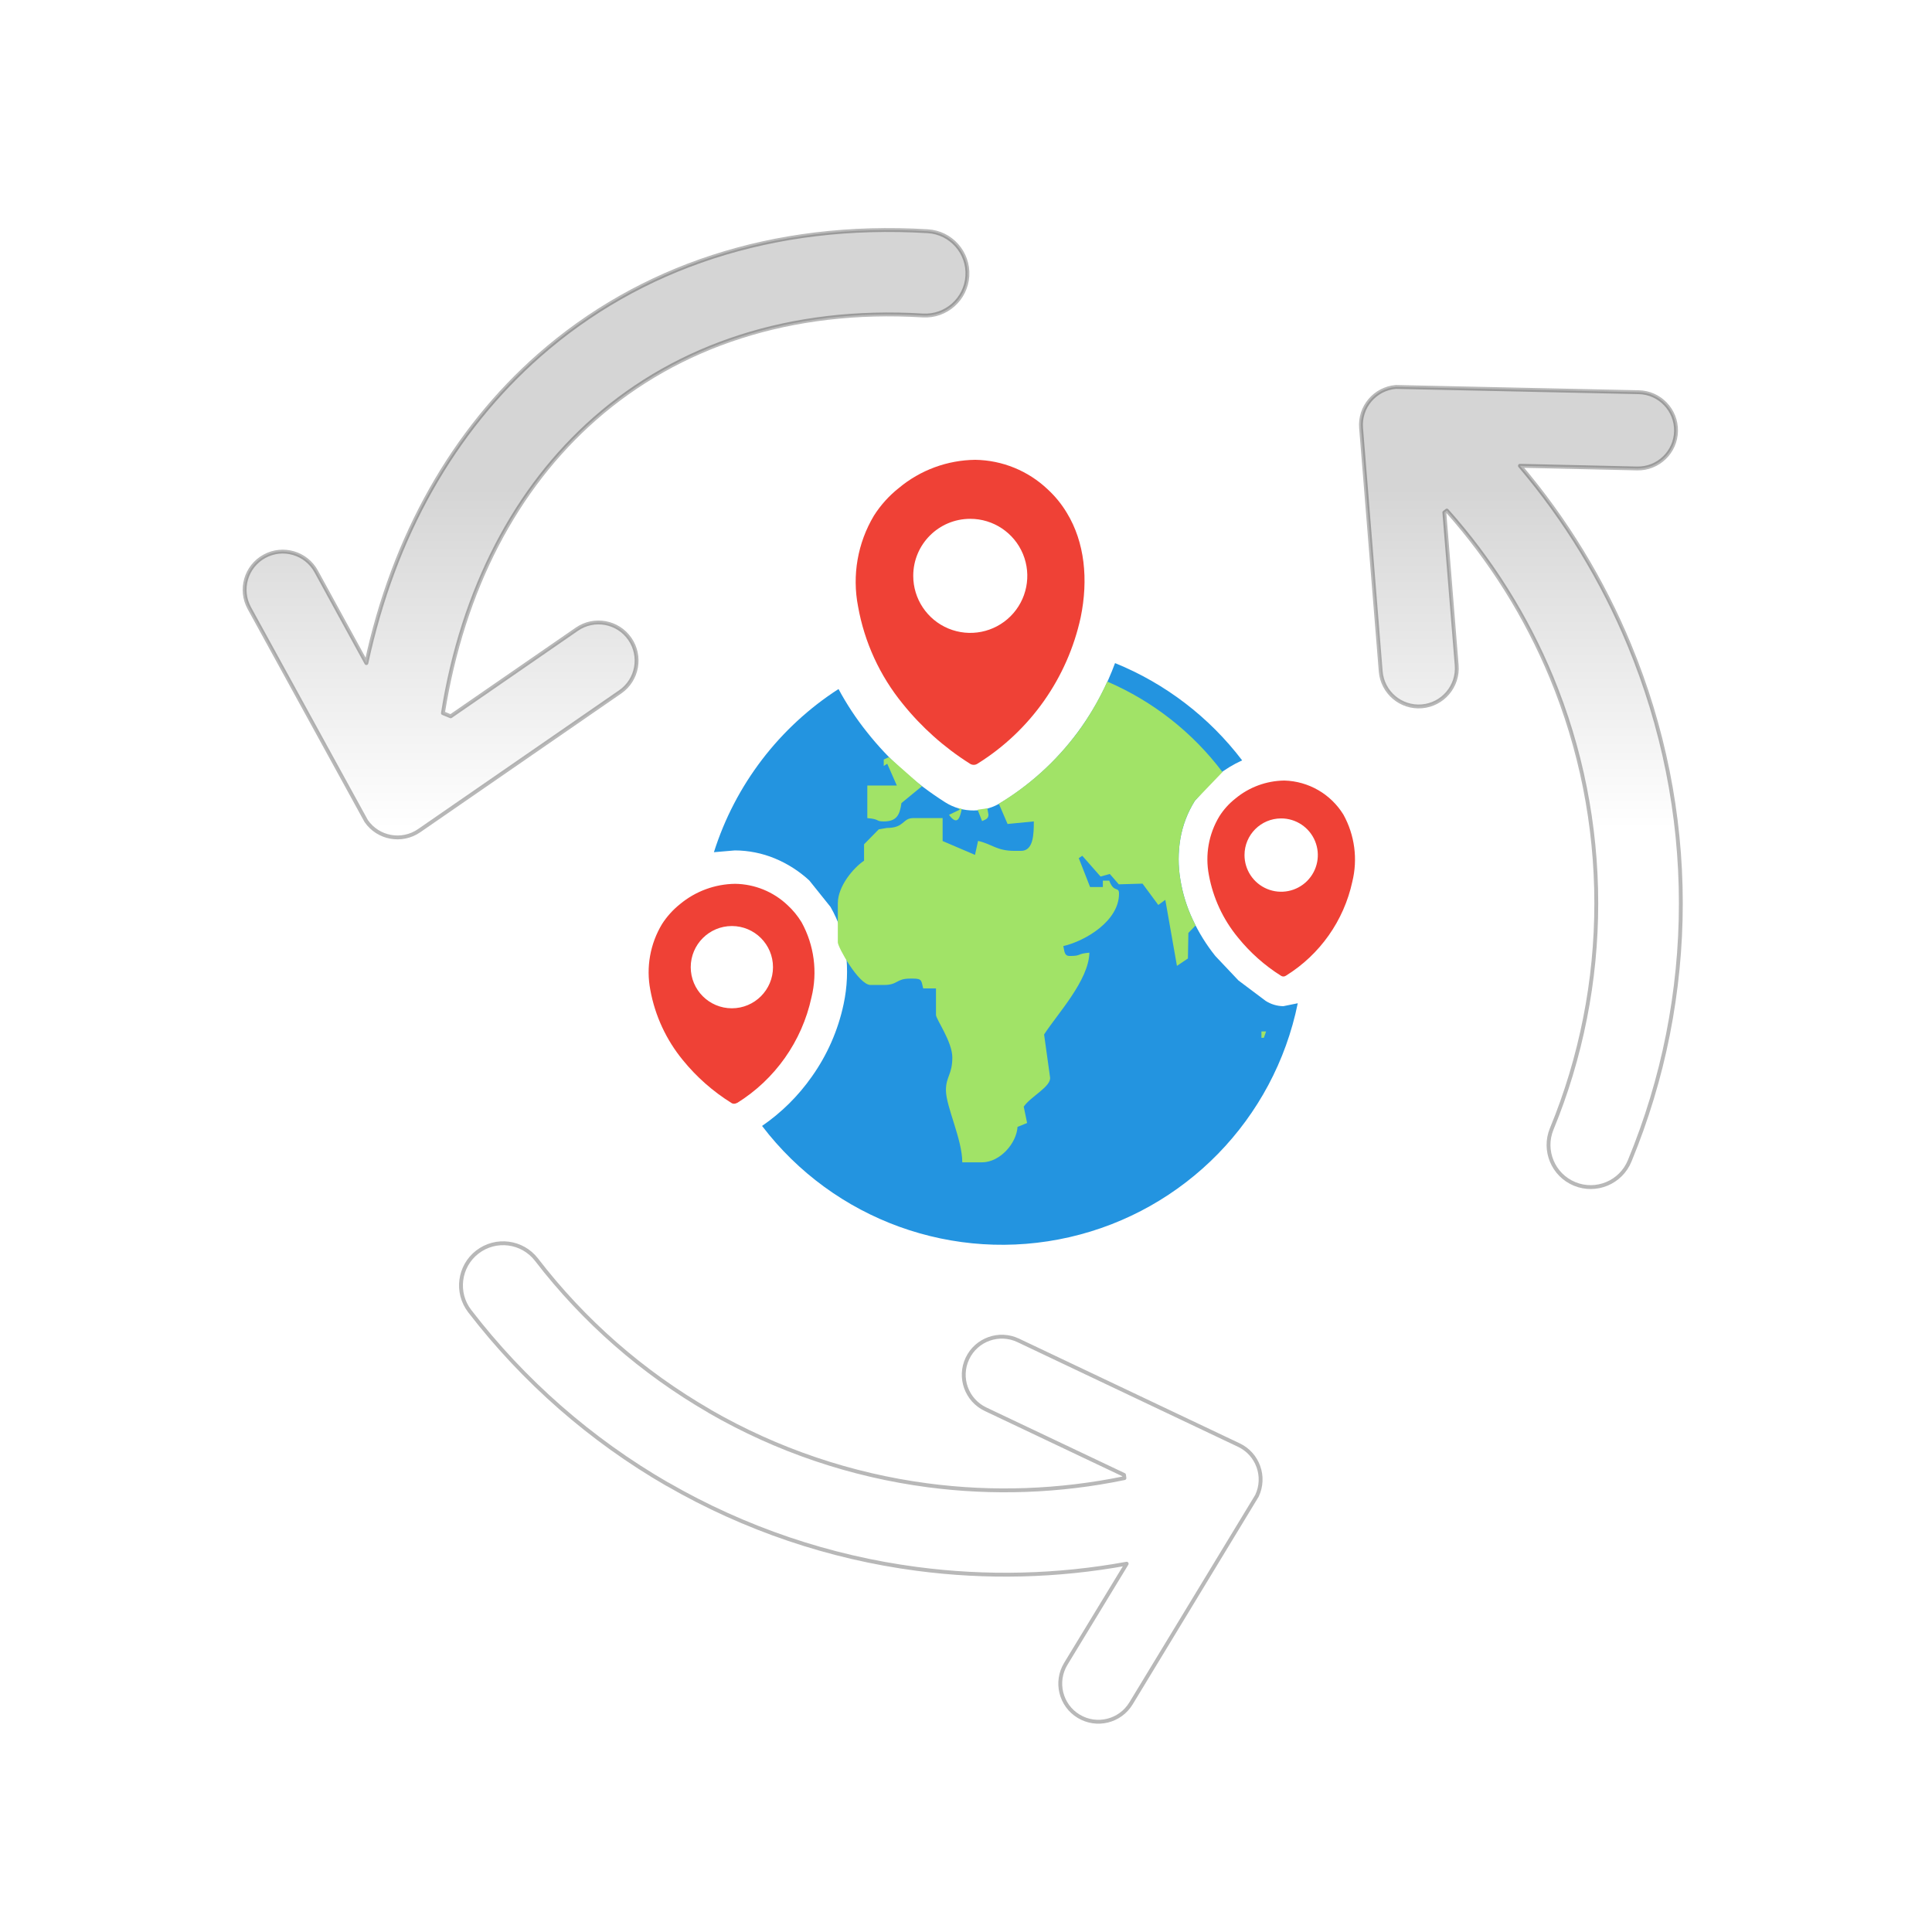
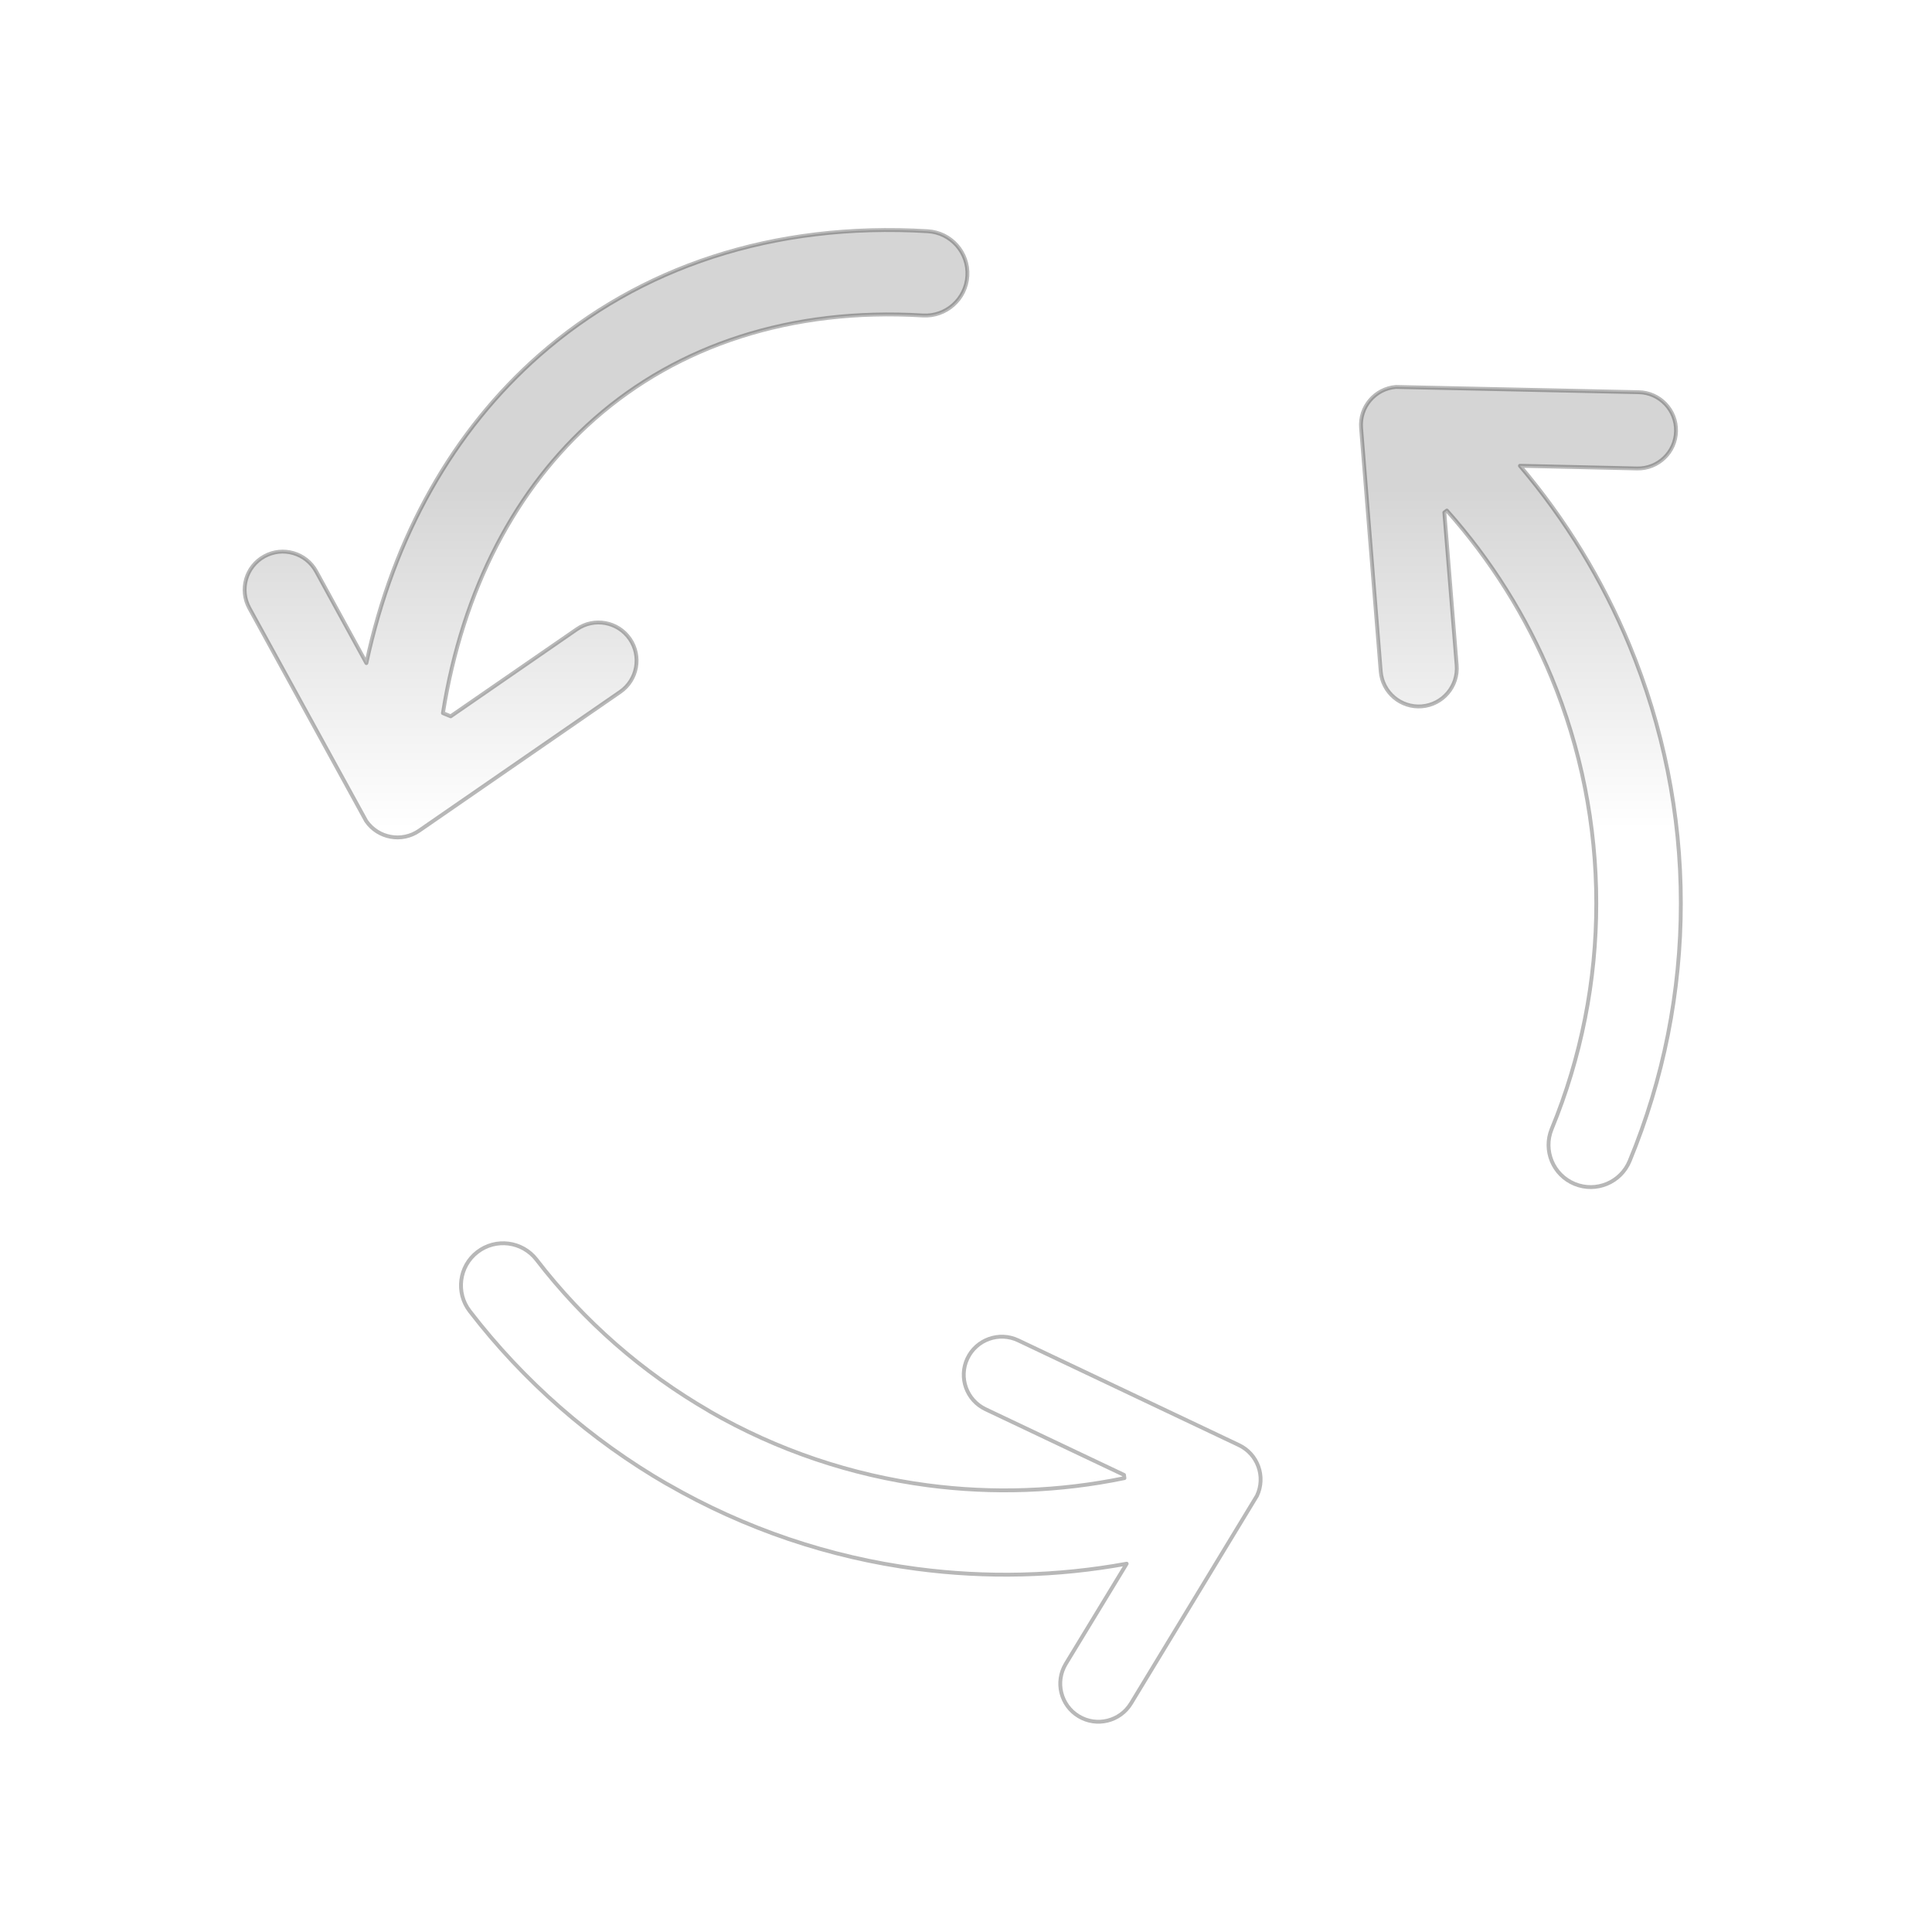
<svg xmlns="http://www.w3.org/2000/svg" width="500" height="500" viewBox="0 0 500 500">
  <g id="Group-copy">
    <linearGradient id="linearGradient1" x1="248.178" y1="212.742" x2="248.178" y2="124.388" gradientUnits="userSpaceOnUse">
      <stop offset="0" stop-color="#ffffff" stop-opacity="1" />
      <stop offset="1" stop-color="#d5d5d5" stop-opacity="1" />
    </linearGradient>
    <filter id="filter1" x="0" y="0" width="500" height="500" filterUnits="userSpaceOnUse" primitiveUnits="userSpaceOnUse" color-interpolation-filters="sRGB">
      <feGaussianBlur stdDeviation="2" />
      <feOffset dx="-0" dy="2" result="offsetblur" />
      <feFlood flood-color="#000000" flood-opacity="1" />
      <feComposite in2="offsetblur" operator="in" />
      <feMerge>
        <feMergeNode />
        <feMergeNode in="SourceGraphic" />
      </feMerge>
    </filter>
    <path id="Path" fill="url(#linearGradient1)" stroke="#000000" stroke-opacity="0.279" stroke-linecap="round" stroke-linejoin="round" filter="url(#filter1)" d="M 94.818 169.607 C 101.871 136.631 117.442 109.36 139.576 89.925 C 165.426 67.226 199.967 55.413 240.097 57.844 C 246.116 58.199 250.707 63.368 250.355 69.387 C 250 75.407 244.835 80 238.815 79.645 C 204.648 77.572 175.499 87.405 153.94 106.338 C 133.572 124.224 119.748 150.411 114.63 182.551 L 116.638 183.38 L 149.277 160.848 C 153.755 157.75 159.897 158.868 162.998 163.345 C 166.095 167.825 164.977 173.968 160.5 177.062 L 108.482 212.973 C 104.005 216.07 97.862 214.952 94.765 210.475 L 64.531 155.384 C 61.905 150.608 63.645 144.605 68.421 141.978 C 73.196 139.352 79.197 141.092 81.824 145.868 L 94.818 169.607 Z M 374.442 130.13 L 373.795 130.63 L 376.987 170.163 C 377.433 175.592 373.39 180.352 367.964 180.795 C 362.538 181.241 357.778 177.197 357.332 171.771 L 352.246 108.773 C 351.8 103.344 355.84 98.584 361.266 98.141 L 424.089 99.501 C 429.536 99.614 433.866 104.123 433.753 109.574 C 433.643 115.022 429.131 119.348 423.68 119.235 L 393.362 118.547 C 405.203 132.487 414.723 148.148 421.669 164.926 C 430.388 185.969 435 208.665 435 231.786 C 435 243.19 433.875 254.564 431.657 265.755 C 429.458 276.861 426.143 287.813 421.751 298.457 C 419.461 304.028 413.089 306.689 407.519 304.398 C 401.949 302.108 399.291 295.737 401.578 290.169 C 405.37 280.983 408.254 271.4 410.202 261.567 C 412.137 251.814 413.118 241.839 413.118 231.789 C 413.118 211.443 409.099 191.562 401.499 173.217 C 395.024 157.596 385.916 143.009 374.442 130.13 L 374.442 130.13 Z M 291.581 402.686 C 273.582 405.975 255.268 406.396 237.301 404.027 C 214.768 401.065 192.807 393.697 172.731 382.104 L 172.69 382.104 C 162.825 376.408 153.535 369.744 144.942 362.223 C 136.365 354.708 128.532 346.372 121.576 337.33 C 117.894 332.558 118.774 325.709 123.54 322.027 C 128.306 318.345 135.161 319.224 138.844 323.994 C 144.964 331.952 151.822 339.253 159.303 345.807 C 166.771 352.348 174.918 358.182 183.63 363.212 L 183.62 363.231 C 201.176 373.364 220.395 379.801 240.119 382.399 C 256.927 384.614 274.125 384.024 291.003 380.536 L 290.893 379.707 L 255.061 362.707 C 250.141 360.379 248.036 354.5 250.364 349.577 C 252.692 344.654 258.574 342.552 263.497 344.88 L 320.605 371.975 C 325.525 374.303 327.627 380.181 325.299 385.107 L 292.709 438.829 C 289.888 443.488 283.818 444.983 279.155 442.162 C 274.493 439.344 272.997 433.274 275.819 428.612 L 291.581 402.686 Z" />
  </g>
  <g id="Group-copy-2">
-     <path id="path1" fill="#2394e0" fill-rule="evenodd" stroke="none" d="M 288.575 171.609 C 301.598 176.899 312.958 185.594 321.466 196.782 C 319.166 197.826 317.001 199.147 315.02 200.716 L 309.235 207.244 C 307.359 210.23 306.084 213.554 305.483 217.029 C 304.88 220.552 304.88 224.151 305.483 227.673 C 306.059 231.231 307.127 234.691 308.657 237.954 C 310.228 241.328 312.198 244.502 314.524 247.408 L 320.508 253.738 L 327.549 259.027 C 328.917 259.903 330.503 260.379 332.127 260.399 L 335.862 259.639 C 329.747 289.663 306.639 313.338 276.772 320.178 C 246.904 327.018 215.796 315.76 197.223 291.39 C 202.226 287.951 206.575 283.647 210.066 278.68 C 214.084 273.038 216.897 266.63 218.33 259.854 C 219.268 255.46 219.464 250.941 218.908 246.482 C 218.375 242.329 217.021 238.323 214.925 234.698 L 209.438 227.855 C 206.821 225.445 203.8 223.514 200.512 222.153 L 200.512 222.153 C 197.235 220.803 193.727 220.101 190.182 220.087 L 184.761 220.55 C 190.263 203.147 201.668 188.21 217.008 178.32 C 219.117 182.248 221.579 185.977 224.363 189.46 C 227.178 193.023 230.291 196.341 233.668 199.377 L 233.668 199.377 C 237.092 202.423 240.756 205.187 244.626 207.641 C 249.14 210.492 254.902 210.447 259.37 207.525 C 267.46 202.494 274.453 195.883 279.931 188.088 C 283.523 182.978 286.434 177.422 288.592 171.56 Z" />
-     <path id="path2" fill="#a1e367" fill-rule="evenodd" stroke="none" d="M 327.664 266.928 L 327.086 268.581 L 326.458 268.581 L 326.458 266.928 Z M 286.625 176.419 C 298.404 181.501 308.657 189.561 316.376 199.807 L 309.235 207.244 C 307.359 210.23 306.084 213.554 305.483 217.029 C 304.88 220.552 304.88 224.151 305.483 227.673 C 306.059 231.231 307.127 234.691 308.657 237.954 L 309.417 239.508 L 307.55 241.441 L 307.434 248.053 L 304.591 249.97 L 301.583 232.88 L 299.765 234.202 L 295.682 228.682 L 289.55 228.863 L 287.22 226.186 L 284.823 226.847 L 280.096 221.475 L 279.187 222.087 L 282.112 229.558 L 285.418 229.558 L 285.418 227.905 L 287.071 227.905 C 288.294 231.21 289.6 229.277 289.6 231.293 C 289.6 238.351 280.889 243.524 275.187 244.846 C 275.501 246.135 275.385 247.408 276.84 247.408 C 280.03 247.408 278.493 246.846 281.931 246.549 C 281.765 253.755 273.667 262.366 270.212 267.721 L 271.749 278.762 C 272.162 281.159 266.791 283.721 264.94 286.398 L 265.816 290.629 L 263.336 291.638 C 263.088 295.852 258.824 300.811 254.13 300.811 L 249.039 300.811 C 249.039 294.861 244.808 286.365 244.808 282.15 C 244.808 278.58 246.461 278.101 246.461 273.672 C 246.461 269.589 242.23 263.755 242.23 262.664 L 242.23 255.804 L 238.924 255.804 C 238.412 253.92 238.726 253.259 236.379 253.259 L 235.536 253.259 C 231.834 253.259 232.462 254.912 228.743 254.912 L 225.305 254.912 C 222.247 254.912 216.826 245.094 216.826 243.888 L 216.826 233.772 C 216.826 229.376 220.842 224.599 223.619 222.748 L 223.619 218.5 L 227.42 214.633 L 229.553 214.269 C 234.098 214.269 233.552 211.724 236.329 211.724 L 243.949 211.724 L 243.949 217.657 L 252.329 221.244 L 253.122 217.624 C 256.923 218.517 257.915 220.203 262.593 220.203 L 264.245 220.203 C 267.452 220.203 267.551 215.938 267.551 212.583 L 260.758 213.244 L 258.494 207.988 L 259.386 207.459 C 267.464 202.446 274.451 195.858 279.931 188.088 C 282.485 184.408 284.698 180.502 286.542 176.419 Z M 255.519 209.195 L 255.816 210.848 C 255.816 211.988 254.874 212.12 254.163 212.5 L 253.006 209.558 L 255.519 209.195 Z M 248.907 209.343 C 248.444 211.591 247.8 213.856 245.602 210.881 L 248.378 209.542 L 247.982 209.129 L 248.858 209.343 Z M 238.676 203.41 L 233.288 207.839 C 232.858 210.996 231.999 212.583 228.71 212.583 C 226.511 212.583 227.834 212.005 224.462 211.724 L 224.462 203.294 L 232.098 203.294 L 229.619 197.658 L 228.71 198.22 L 228.71 196.567 L 230.032 195.956 L 238.627 203.542 Z" />
-     <path id="path3" fill="#ef4136" fill-rule="evenodd" stroke="none" d="M 332.788 252.515 C 332.401 252.786 331.886 252.786 331.499 252.515 C 327.266 249.844 323.502 246.494 320.359 242.598 C 316.52 237.939 313.936 232.374 312.855 226.434 C 311.855 221.228 312.814 215.835 315.549 211.294 C 316.658 209.53 318.061 207.971 319.698 206.682 C 323.27 203.707 327.759 202.055 332.408 202.005 C 338.662 202.183 344.404 205.501 347.68 210.831 C 350.601 216.121 351.421 222.318 349.978 228.186 C 347.782 238.29 341.579 247.07 332.788 252.515 Z M 253.006 197.625 C 252.4 198.046 251.596 198.046 250.99 197.625 C 244.392 193.46 238.528 188.233 233.635 182.154 C 227.694 174.876 223.711 166.199 222.065 156.949 C 220.493 148.882 221.952 140.519 226.164 133.462 C 227.899 130.724 230.084 128.299 232.627 126.289 C 238.18 121.655 245.163 119.081 252.395 119 C 259.387 119.104 266.084 121.836 271.154 126.653 C 273.09 128.438 274.76 130.492 276.113 132.752 C 280.724 140.321 281.699 149.974 279.683 159.759 C 276.27 175.466 266.648 189.124 253.006 197.625 Z M 251.089 134.272 C 257.062 134.265 262.45 137.859 264.739 143.376 C 267.027 148.893 265.766 155.245 261.542 159.469 C 257.319 163.692 250.966 164.954 245.45 162.665 C 239.933 160.376 236.339 154.988 236.346 149.015 C 236.346 140.873 242.946 134.272 251.089 134.272 Z M 190.695 285.423 C 190.264 285.729 189.687 285.729 189.257 285.423 C 184.499 282.454 180.265 278.718 176.728 274.366 C 172.419 269.12 169.518 262.863 168.299 256.185 C 167.176 250.331 168.253 244.269 171.324 239.16 C 172.586 237.194 174.16 235.447 175.985 233.987 C 180.001 230.649 185.043 228.793 190.265 228.731 C 195.315 228.806 200.153 230.776 203.818 234.252 C 205.224 235.547 206.443 237.032 207.438 238.665 C 210.715 244.606 211.63 251.565 210 258.151 C 207.541 269.506 200.573 279.374 190.695 285.489 Z M 189.405 239.656 C 195.284 239.656 200.05 244.422 200.05 250.301 C 200.05 256.179 195.284 260.945 189.405 260.945 C 183.527 260.945 178.761 256.179 178.761 250.301 C 178.77 244.426 183.531 239.665 189.405 239.656 Z M 331.549 211.806 C 335.387 211.799 338.852 214.107 340.325 217.651 C 341.799 221.196 340.991 225.279 338.279 227.996 C 335.567 230.713 331.485 231.527 327.938 230.06 C 324.391 228.593 322.078 225.132 322.078 221.293 C 322.078 216.06 326.315 211.815 331.549 211.806 Z" />
-   </g>
+     </g>
</svg>